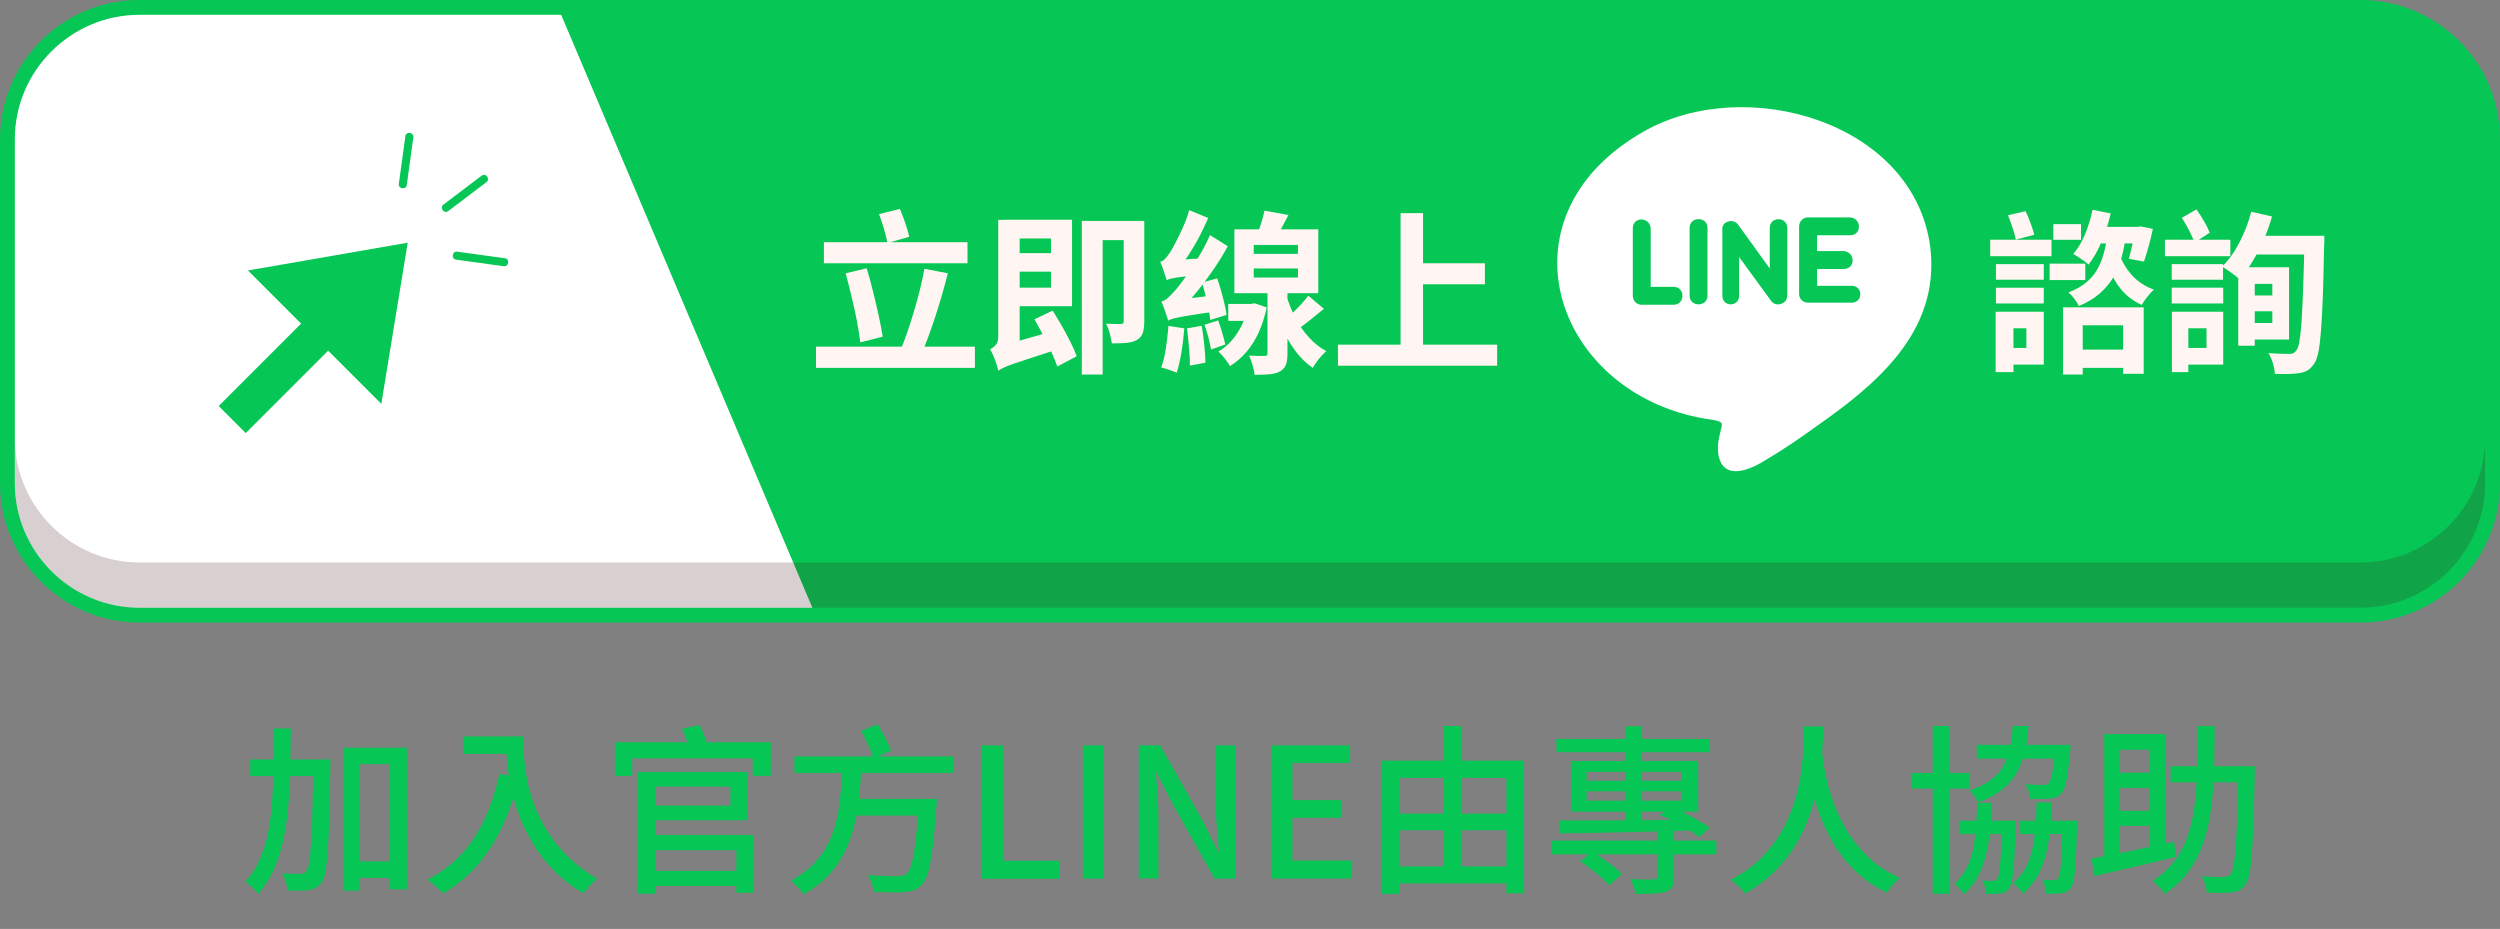
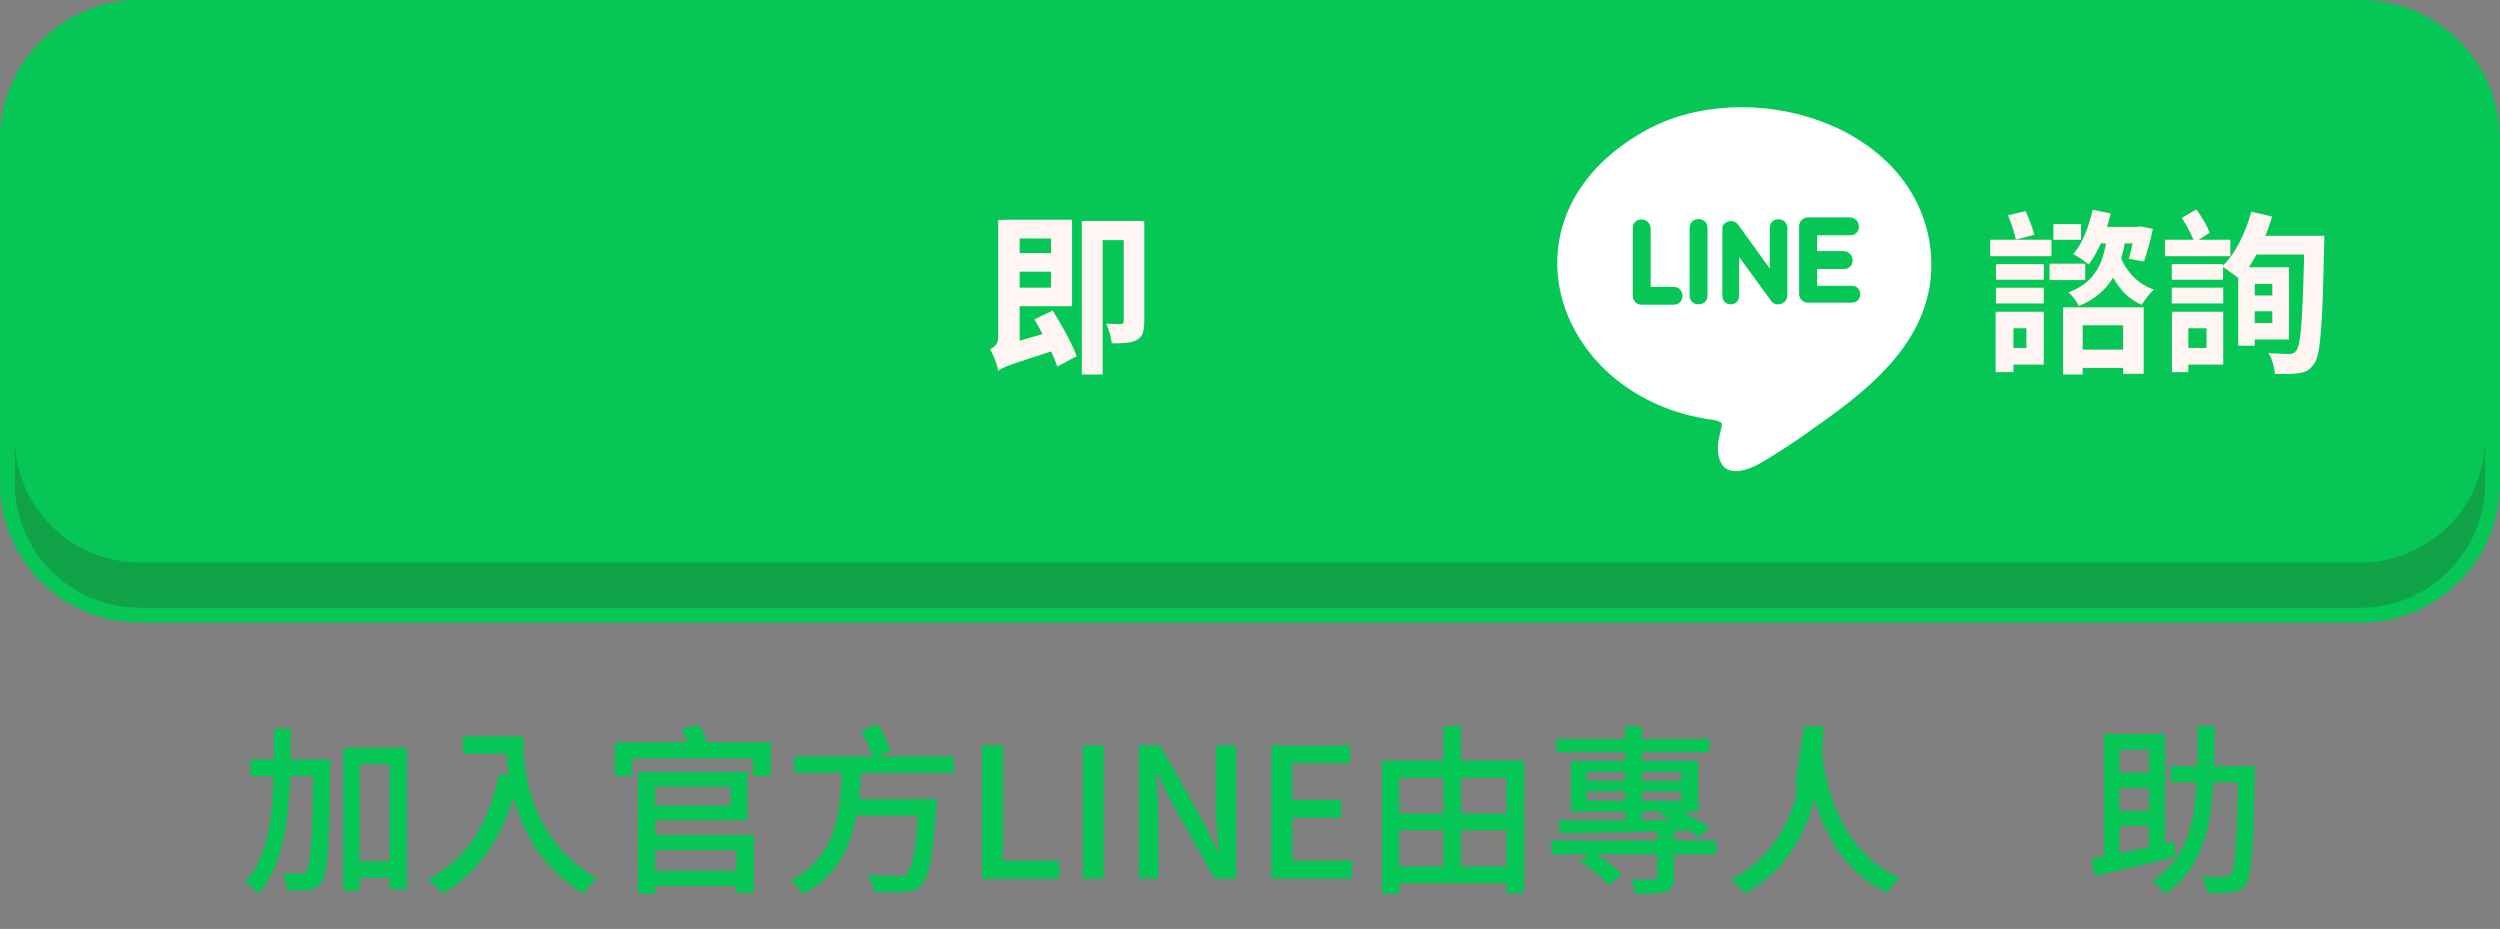
<svg xmlns="http://www.w3.org/2000/svg" id="OBJECTS" viewBox="0 0 253 94.01">
  <rect x="0" y="0" width="253" height="94.01" fill="#808080" stroke="none" />
  <defs>
    <style> .st0 { fill: #fff6f3; } .st1 { fill: #06c755; } .st2 { fill: #fff; } .st3 { fill: #401818; isolation: isolate; opacity: .2; } </style>
  </defs>
  <g>
    <g>
      <rect class="st1" x="1.5" y="1.5" width="250" height="60" rx="12.6" ry="12.6" />
      <path class="st1" d="M238.9,63H14.1c-7.77,0-14.1-6.33-14.1-14.1V14.1C0,6.33,6.33,0,14.1,0h224.8C246.67,0,253,6.33,253,14.1v34.8c0,7.78-6.33,14.1-14.1,14.1h0ZM14.1,3C7.98,3,3,7.98,3,14.1v34.8c0,6.12,4.98,11.1,11.1,11.1h224.8c6.12,0,11.1-4.98,11.1-11.1V14.1c0-6.12-4.98-11.1-11.1-11.1H14.1Z" />
    </g>
-     <path class="st2" d="M56.79,1.5H14.1C7.17,1.5,1.5,7.17,1.5,14.1v34.8c0,6.93,5.67,12.6,12.6,12.6h68.11L56.79,1.5Z" />
    <path class="st3" d="M238.9,56.92H14.1c-6.93,0-12.6-5.67-12.6-12.6v4.58c0,6.93,5.67,12.6,12.6,12.6h224.8c6.93,0,12.6-5.67,12.6-12.6v-4.58c0,6.93-5.67,12.6-12.6,12.6h0Z" />
    <g>
      <polygon class="st1" points="41.26 24.56 25.09 27.37 30.47 32.75 22.13 41.09 24.87 43.83 33.21 35.49 38.59 40.87 41.26 24.56" />
      <g>
        <path class="st1" d="M49.23,18.43c-1.13.86-2.26,1.71-3.39,2.57-.16.12-.32.24-.48.36-.42.32-.91-.33-.49-.65,1.13-.86,2.26-1.71,3.39-2.57.16-.12.32-.24.48-.36.42-.32.91.33.49.65h0Z" />
        <g>
          <path class="st1" d="M50.98,26.94c-1.41-.19-2.81-.39-4.22-.58-.2-.03-.4-.05-.6-.08-.52-.07-.41-.88.11-.81,1.41.19,2.81.39,4.22.58.2.03.4.05.6.08.52.07.41.88-.11.81h0Z" />
          <path class="st1" d="M41.83,13.9c-.19,1.41-.39,2.81-.58,4.22-.03.2-.05.4-.08.6-.07.52-.88.41-.81-.11.19-1.41.39-2.81.58-4.22.03-.2.05-.4.08-.6.07-.52.88-.41.81.11h0Z" />
        </g>
      </g>
    </g>
  </g>
  <g>
    <g>
-       <path class="st0" d="M82.58,35.08h16.08v2.15h-16.08v-2.15ZM83.38,24.51h14.53v2.13h-14.53s0-2.13,0-2.13ZM85.58,27.66l2.13-.51c.22.74.44,1.52.64,2.35s.4,1.64.57,2.43c.18.79.31,1.51.41,2.14l-2.27.58c-.07-.63-.19-1.35-.34-2.16s-.34-1.63-.54-2.47-.4-1.63-.6-2.37h0ZM88.96,21.67l2.11-.53c.19.45.37.93.55,1.46.18.53.31.98.4,1.36l-2.2.63c-.08-.39-.2-.86-.36-1.41s-.33-1.06-.5-1.51ZM93.54,27.2l2.38.46c-.19.74-.39,1.49-.61,2.25s-.45,1.5-.69,2.23c-.24.73-.48,1.41-.72,2.06s-.48,1.23-.71,1.76l-2.08-.51c.24-.53.47-1.13.7-1.8.23-.68.46-1.39.68-2.13.22-.75.43-1.49.61-2.22s.33-1.43.45-2.09h0Z" />
      <path class="st0" d="M101.02,37.51c-.04-.2-.1-.44-.19-.71s-.19-.54-.3-.8-.23-.47-.34-.65c.2-.09.39-.24.56-.42s.27-.45.27-.79v-11.89h2.17v13.65c-.29.12-.55.23-.76.33s-.43.23-.64.37c-.22.14-.4.29-.55.44-.15.15-.22.31-.22.48h0ZM101.02,37.51l-.21-1.89.83-.7,5.02-1.44c.07.28.17.6.3.94.13.35.24.63.33.85-1.23.4-2.23.72-3,.97s-1.37.45-1.8.6c-.43.15-.75.28-.95.38-.21.1-.38.2-.52.29ZM101.69,22.24h6.8v8.75h-6.8v-1.88h4.67v-4.98h-4.67v-1.88h0ZM101.75,25.62h5.35v1.87h-5.35v-1.87ZM104.7,32.31l1.83-.88c.29.47.6.98.92,1.54s.61,1.1.88,1.64c.27.53.48,1.01.63,1.44l-1.96,1.04c-.14-.42-.34-.91-.59-1.45s-.53-1.11-.83-1.69c-.3-.58-.6-1.12-.89-1.63h.01ZM109.48,22.36h5.25v1.94h-3.14v13.6h-2.11v-15.53h0ZM113.72,22.36h2.08v10.18c0,.47-.05.85-.15,1.15-.1.3-.3.54-.59.71-.29.16-.65.26-1.06.3-.41.04-.9.05-1.48.05-.04-.28-.11-.62-.21-1s-.23-.72-.37-.99c.32,0,.62.02.91.03s.48,0,.59,0c.11,0,.18-.03.22-.07.04-.03.06-.11.06-.21v-10.14h0Z" />
-       <path class="st0" d="M118.07,28.35c-.04-.13-.09-.31-.17-.53-.08-.22-.16-.46-.24-.71-.08-.25-.16-.45-.25-.62.18-.04.34-.13.49-.29.15-.16.32-.37.49-.64.12-.16.29-.47.53-.92s.49-.97.76-1.56c.27-.59.49-1.2.67-1.81l1.92.79c-.26.61-.56,1.23-.89,1.87s-.69,1.24-1.06,1.81c-.37.58-.74,1.09-1.1,1.55v.05c-.22.14-.41.26-.57.36-.16.1-.3.21-.41.32-.12.11-.18.21-.18.31v.02h.01ZM118.25,32.98l1.6.25c-.06.82-.16,1.64-.29,2.45-.14.81-.3,1.49-.48,2.04-.12-.06-.27-.12-.47-.19s-.39-.14-.59-.2-.37-.11-.51-.15c.21-.54.37-1.19.48-1.95.11-.76.2-1.51.26-2.25ZM118.21,32.43c-.03-.14-.09-.33-.17-.55-.08-.23-.16-.47-.25-.72s-.18-.47-.26-.64c.23-.06.46-.18.67-.38.21-.19.46-.46.76-.78.14-.16.35-.43.63-.8s.58-.81.92-1.32.68-1.06,1.03-1.65.65-1.19.91-1.8l1.8,1.13c-.42.78-.9,1.55-1.43,2.33s-1.08,1.52-1.66,2.23-1.16,1.35-1.74,1.93v.05c-.24.13-.43.24-.6.34s-.31.21-.42.33-.18.22-.18.32v-.02s-.01,0-.01,0ZM118.07,28.35l-.05-1.46.86-.56,3.05-.21c-.05.26-.09.55-.13.86-.04.32-.07.59-.08.81-.68.06-1.24.11-1.67.17-.43.05-.78.1-1.03.14-.25.04-.45.08-.6.12s-.26.09-.34.13h-.01ZM118.21,32.43l-.09-1.51.86-.56,4.21-.51c-.04.26-.07.55-.09.87-.02.32-.03.59-.02.8-.95.13-1.72.24-2.32.34-.59.09-1.06.17-1.39.24-.34.06-.59.12-.76.18-.17.05-.31.11-.41.17v-.02h0ZM120.13,33.23l1.48-.26c.11.59.19,1.23.26,1.92s.11,1.3.12,1.81l-1.57.3c0-.52-.03-1.13-.09-1.83s-.13-1.35-.21-1.94h0ZM121.66,28.59l1.52-.42c.14.4.28.82.4,1.28.13.45.24.89.34,1.31s.17.79.2,1.11l-1.64.51c-.03-.33-.09-.71-.18-1.15-.08-.43-.18-.88-.3-1.35-.12-.46-.24-.9-.35-1.3h.01ZM121.89,32.87l1.39-.44c.14.39.28.81.41,1.26.13.45.24.84.31,1.17l-1.44.51c-.06-.34-.15-.75-.27-1.22-.12-.47-.26-.9-.4-1.29h0ZM126.29,30.76h.33l.34-.07,1.23.42c-.19.92-.46,1.75-.8,2.51s-.76,1.42-1.25,1.99-1.04,1.05-1.66,1.44c-.13-.22-.31-.48-.54-.78-.23-.29-.44-.53-.64-.7.49-.27.94-.64,1.35-1.11.41-.47.75-.99,1.03-1.58s.49-1.19.62-1.84v-.28h0ZM124.3,30.76h2.47v1.71h-2.47v-1.71ZM124.92,23.21h8.49v6.46h-8.49s0-6.46,0-6.46ZM128.28,28.95h2.01v6.85c0,.47-.05.84-.16,1.12s-.31.5-.62.68c-.29.15-.65.25-1.07.28-.42.04-.91.05-1.47.05-.03-.28-.1-.61-.21-.98s-.22-.69-.35-.96c.32,0,.63.02.94.03h.64c.11,0,.18-.02.22-.05.04-.04.06-.1.06-.19v-6.82h.01ZM126.88,24.79v.9h4.47v-.9s-4.47,0-4.47,0ZM126.88,27.17v.92h4.47v-.92s-4.47,0-4.47,0ZM127.98,21.32l2.41.44c-.24.47-.48.92-.72,1.36-.25.44-.48.81-.69,1.12l-1.78-.46c.15-.35.3-.76.44-1.22s.25-.87.33-1.25h.01ZM130.2,29.93c.22.79.53,1.54.91,2.27s.83,1.38,1.36,1.95c.52.58,1.11,1.04,1.75,1.39-.15.13-.32.29-.49.48-.18.19-.34.4-.49.61-.15.21-.28.41-.39.6-.68-.47-1.28-1.06-1.8-1.77s-.97-1.51-1.34-2.4-.68-1.82-.94-2.81l1.44-.33h0ZM132.41,29.93l1.57,1.32c-.49.4-.99.8-1.48,1.2-.49.4-.95.73-1.36,1l-1.15-1.06c.26-.21.54-.46.84-.74s.59-.58.87-.89.52-.59.7-.84h0Z" />
-       <path class="st0" d="M135.4,34.88h16.11v2.13h-16.11v-2.13ZM141.74,21.57h2.27v14.49h-2.27s0-14.49,0-14.49ZM142.94,26.64h7.33v2.13h-7.33v-2.13Z" />
      <path class="st0" d="M201.41,24.26h6.2v1.67h-6.2v-1.67ZM201.96,31.55h1.8v6.11h-1.8v-6.11ZM201.99,26.73h4.84v1.58h-4.84v-1.58ZM201.99,29.12h4.84v1.59h-4.84v-1.59ZM202.8,31.55h4.03v5.35h-4.03v-1.69h2.27v-1.99h-2.27s0-1.67,0-1.67ZM203.21,21.78l1.78-.41c.18.38.35.79.51,1.23.16.45.29.83.37,1.16l-1.87.49c-.06-.34-.17-.74-.33-1.21-.16-.46-.31-.89-.47-1.28v.02h.01ZM207.42,26.68h3.61v1.66h-3.61v-1.66ZM207.8,22.68h2.8v1.59h-2.8v-1.59ZM208.79,31.1h8.15v6.73h-2.08v-4.91h-4.09v4.98h-1.99v-6.8h.01ZM213.16,24.37h1.9c-.1.67-.25,1.32-.44,1.96s-.45,1.23-.79,1.8c-.34.56-.79,1.09-1.35,1.58-.56.49-1.26.91-2.1,1.26-.1-.21-.24-.45-.45-.73s-.41-.49-.61-.64c.73-.28,1.32-.62,1.79-1,.46-.39.83-.81,1.1-1.28.27-.46.48-.94.62-1.44.15-.49.26-.99.33-1.5h0ZM209.74,35.38h6.04v1.85h-6.04v-1.85ZM211.77,21.23l1.83.37c-.22.99-.53,1.94-.92,2.86s-.83,1.69-1.32,2.32c-.11-.11-.25-.23-.44-.36-.19-.13-.38-.27-.58-.4s-.38-.24-.53-.31c.47-.54.87-1.21,1.2-2.01s.58-1.62.76-2.47h0ZM211.71,22.96h4.79v1.67h-4.79v-1.67ZM214.48,25.71c.28.81.72,1.54,1.31,2.18s1.32,1.11,2.18,1.42c-.2.18-.42.42-.66.72s-.43.58-.55.83c-.96-.42-1.75-1.06-2.36-1.91s-1.08-1.83-1.41-2.93l1.5-.3h0ZM216.1,22.96h.26l.26-.05,1.25.25c-.12.57-.26,1.17-.43,1.78s-.33,1.12-.47,1.53l-1.53-.28c.11-.39.22-.86.35-1.42s.23-1.08.3-1.58v-.23h0Z" />
      <path class="st0" d="M219.09,24.26h6.62v1.67h-6.62v-1.67ZM219.78,26.73h5.19v1.58h-5.19v-1.58ZM219.78,29.11h5.21v1.6h-5.21v-1.6ZM219.8,31.55h1.66v6.11h-1.66v-6.11ZM220.66,31.55h4.33v5.35h-4.33v-1.69h2.64v-1.99h-2.64s0-1.67,0-1.67ZM220.8,22.04l1.48-.85c.26.36.51.76.77,1.2s.44.82.57,1.16l-1.53.99c-.12-.33-.3-.73-.55-1.21s-.49-.91-.74-1.29ZM227.83,21.43l2.1.48c-.23.82-.52,1.63-.87,2.41-.35.79-.72,1.52-1.14,2.19-.41.67-.83,1.26-1.27,1.77-.13-.13-.3-.28-.52-.44l-.66-.48c-.22-.16-.42-.28-.6-.38.67-.65,1.26-1.46,1.77-2.46.51-.99.91-2.02,1.19-3.09ZM226.51,27.05h1.67v7.94h-1.67s0-7.94,0-7.94ZM227.99,23.86h5.83v1.9h-6.78l.95-1.9ZM227.42,29.9h3.33v1.6h-3.33v-1.6ZM227.55,27.05h4.1v7.31h-4.1v-1.67h2.41v-3.96h-2.41v-1.67h0ZM233.23,23.86h1.99v.61c0,.16,0,.28-.02.36-.04,2.04-.08,3.77-.13,5.2-.05,1.42-.12,2.59-.19,3.5s-.16,1.63-.27,2.15-.25.89-.41,1.11c-.22.33-.45.56-.69.7-.23.13-.52.23-.85.27-.3.05-.67.08-1.11.09s-.88,0-1.34-.02c0-.3-.08-.66-.19-1.06-.12-.4-.27-.75-.46-1.04.46.04.88.06,1.27.07s.68.02.88.02c.15,0,.28-.03.38-.08.1-.05.2-.14.29-.26.13-.14.24-.45.32-.92s.16-1.14.22-2.03c.06-.88.11-2,.16-3.35s.09-2.98.14-4.9v-.44.02h.01Z" />
    </g>
    <path class="st2" d="M195.35,25.06c-1.63-12.76-18.71-17.59-28.97-11.77-15.42,8.71-8.92,27.09,6.96,29.2l.21.04c.5.1.63.24.67.29.06.1.03.3,0,.41-.22.92-.49,1.8-.31,2.83.52,2.74,3.4,1.39,4.86.44,1.84-1.08,3.58-2.3,4.88-3.24,6.18-4.3,12.7-9.66,11.7-18.18v-.02h0ZM169.38,30.84h-3.26c-.5,0-.88-.41-.88-.9v-6.85c0-1.17,1.7-1.18,1.81,0v5.94h2.33c1.18,0,1.18,1.81,0,1.81ZM172.8,29.92c0,1.17-1.81,1.18-1.81,0v-6.86c0-1.18,1.81-1.18,1.81,0v6.86ZM180.86,29.92c.03.84-1.15,1.22-1.63.52l-3.23-4.43v3.91c0,1.17-1.7,1.18-1.7,0v-6.66c-.11-.85,1.11-1.22,1.6-.52l3.2,4.43v-4.1c0-1.18,1.75-1.18,1.78,0v6.86h-.02ZM187.38,30.63h-4.42c-.49,0-.89-.38-.89-.87v-6.86c0-.49.4-.9.89-.9h4.28c1.18.1,1.18,1.81,0,1.81h-3.35v1.6h2.71c1.18.11,1.18,1.81,0,1.81h-2.71v1.7h3.49c1.18,0,1.18,1.71,0,1.71Z" />
  </g>
  <g>
    <path class="st1" d="M27.73,73.72h1.7c0,1.74-.04,3.42-.09,5.05-.05,1.63-.17,3.17-.37,4.6s-.53,2.76-.98,3.95-1.07,2.24-1.87,3.15c-.09-.15-.23-.29-.37-.45-.15-.16-.3-.3-.46-.45-.16-.15-.32-.26-.46-.34.58-.64,1.06-1.36,1.43-2.21.37-.83.66-1.75.86-2.74s.34-2.05.42-3.19.13-2.32.16-3.56c.01-1.23.03-2.5.03-3.8h.01ZM25.32,76.86h6.89v1.68h-6.89v-1.68ZM31.76,76.86h1.68v.52c0,.13,0,.24-.01.33-.04,2-.08,3.7-.11,5.07-.04,1.38-.08,2.52-.15,3.39s-.13,1.56-.23,2.05c-.09.48-.21.82-.36,1.03-.19.26-.37.46-.58.57-.2.12-.45.2-.74.25-.25.04-.58.05-.97.07s-.79,0-1.21-.03c0-.25-.07-.56-.16-.87-.09-.33-.21-.62-.36-.86.4.03.77.04,1.11.05.34,0,.6.01.77.01.13,0,.25-.03.34-.07s.19-.12.25-.25c.11-.15.2-.44.26-.87s.13-1.07.19-1.91.11-1.92.13-3.25c.04-1.32.08-2.94.11-4.86v-.38h.01ZM34.73,75.67h6.44v14.33h-1.74v-12.67h-3.03v12.81h-1.67v-14.48ZM35.51,87.17h4.85v1.67h-4.85v-1.67Z" />
    <path class="st1" d="M50.55,78.32l1.96.34c-.42,1.84-.99,3.51-1.68,4.98-.69,1.48-1.54,2.78-2.52,3.91s-2.13,2.08-3.47,2.87c-.09-.13-.24-.29-.44-.45-.2-.17-.4-.34-.6-.53-.2-.19-.38-.32-.54-.42,1.99-1.02,3.56-2.44,4.73-4.24,1.17-1.8,2.01-3.96,2.56-6.47ZM46.85,74.53h5.19v1.76h-5.19v-1.76ZM51.18,74.53h1.78c0,.56.03,1.21.07,1.95s.15,1.52.3,2.36.4,1.7.73,2.6c.33.89.77,1.78,1.31,2.65.54.87,1.23,1.74,2.05,2.56.83.82,1.83,1.59,3.01,2.28-.12.09-.28.24-.46.41s-.36.36-.53.56c-.17.2-.3.37-.4.52-1.19-.73-2.23-1.54-3.07-2.42-.86-.89-1.58-1.82-2.15-2.81-.58-.99-1.05-1.99-1.4-2.98s-.62-1.97-.79-2.91-.29-1.82-.34-2.62-.08-1.51-.08-2.12h-.01Z" />
    <path class="st1" d="M62.22,75.12h15.78v3.4h-1.83v-1.78h-12.19v1.78h-1.76v-3.4ZM64.55,78.12h1.76v12.32h-1.76v-12.32ZM65.43,78.12h10.21v4.89h-10.21v-1.48h8.49v-1.92h-8.49s0-1.48,0-1.48ZM65.52,84.51h10.78v5.84h-1.78v-4.31h-9.01v-1.54ZM65.61,88.14h9.43v1.52h-9.43v-1.52ZM69.02,73.75l1.76-.38c.17.32.34.68.5,1.07.16.4.28.74.34,1.02l-1.85.44c-.05-.28-.15-.62-.29-1.03s-.3-.78-.46-1.13h0Z" />
    <path class="st1" d="M85.27,77.58h1.92c-.05.97-.12,1.93-.23,2.91-.09.98-.25,1.95-.48,2.9s-.54,1.87-.95,2.74c-.41.87-.97,1.68-1.66,2.42-.69.74-1.55,1.39-2.57,1.96-.13-.23-.32-.46-.57-.73-.24-.26-.48-.49-.72-.66.97-.5,1.76-1.09,2.38-1.75s1.13-1.39,1.5-2.17.64-1.6.82-2.45.3-1.72.37-2.6.12-1.74.16-2.6h.01ZM80.4,76.55h16.12v1.67h-16.12v-1.67ZM86.28,80.85h7.18v1.68h-7.18v-1.68ZM87.15,73.95l1.68-.66c.24.42.49.89.76,1.39.25.5.45.94.58,1.3l-1.78.77c-.11-.38-.29-.83-.53-1.35-.25-.53-.49-1.01-.72-1.44h0ZM93,80.85h1.82c0,.2-.03.36-.03.48s-.01.23-.03.32c-.12,1.7-.25,3.07-.38,4.15s-.29,1.89-.46,2.48-.38.99-.62,1.26c-.25.26-.5.45-.78.54-.28.09-.6.16-.98.2-.34.03-.79.04-1.35.03s-1.15-.03-1.78-.07c0-.25-.08-.54-.19-.87s-.25-.6-.44-.81c.65.05,1.26.08,1.84.09.58,0,1.01.01,1.27.01.2,0,.36,0,.49-.04.13-.03.26-.08.38-.19.19-.17.36-.53.5-1.07.16-.54.29-1.32.4-2.33.12-1.01.23-2.32.32-3.89v-.28h.01Z" />
    <path class="st1" d="M99.37,88.92v-13.49h2.12v11.68h5.71v1.82h-7.83,0Z" />
    <path class="st1" d="M109.58,88.92v-13.49h2.12v13.49h-2.12Z" />
    <path class="st1" d="M115.24,88.92v-13.49h2.17l4.46,7.92,1.4,2.84h.09c-.07-.69-.12-1.42-.2-2.2s-.11-1.54-.11-2.27v-6.29h2.03v13.49h-2.17l-4.46-7.95-1.4-2.82h-.07c.05.69.11,1.42.16,2.17s.09,1.51.09,2.25v6.33h-2.01.01Z" />
    <path class="st1" d="M128.67,88.92v-13.49h7.96v1.79h-5.84v3.75h4.94v1.79h-4.94v4.33h6.04v1.82h-8.16,0Z" />
    <path class="st1" d="M139.85,76.98h14.39v13.42h-1.79v-11.68h-10.85v11.74h-1.74v-13.47h-.01ZM140.72,82.34h12.57v1.68h-12.57v-1.68ZM140.72,87.68h12.53v1.72h-12.53v-1.72ZM146.08,73.47h1.78v15.12h-1.78v-15.12Z" />
    <path class="st1" d="M157.01,85.07h16.68v1.39h-16.68v-1.39ZM157.51,74.78h15.47v1.34h-15.47v-1.34ZM157.75,83.03h2.84c1.06,0,2.2,0,3.39-.01s2.44-.01,3.71-.03c1.27,0,2.53-.03,3.79-.05l-.07,1.11c-1.63.04-3.26.08-4.9.12s-3.22.08-4.7.11c-1.48.03-2.82.04-3.99.05l-.05-1.29h-.01ZM158.97,77.01h12.89v5.13h-12.89v-5.13ZM159.91,87.17l1.21-1.01c.34.21.7.45,1.09.72.38.28.74.56,1.09.82s.61.53.82.76l-1.29,1.14c-.2-.24-.45-.52-.78-.81-.32-.29-.68-.58-1.05-.86s-.73-.54-1.09-.77h0ZM160.57,78.11v.91h9.58v-.91h-9.58ZM160.57,80.08v.95h9.58v-.95h-9.58ZM164.46,73.49h1.71v9.83h-1.71v-9.83ZM167.73,83.93h1.68v4.8c0,.41-.05.74-.16.98s-.33.41-.66.52c-.32.11-.73.17-1.23.2s-1.11.04-1.83.04c-.04-.23-.11-.48-.21-.76-.11-.29-.21-.53-.32-.74.34,0,.68.03.99.03h1.35c.16,0,.26-.04.3-.08s.08-.12.08-.23v-4.74h0ZM167.99,82.48l1.02-.82c.48.16.97.36,1.46.61s.97.5,1.42.77.82.5,1.11.74l-1.05.94c-.29-.25-.66-.52-1.1-.79s-.91-.54-1.4-.79-.99-.46-1.47-.64h.01Z" />
-     <path class="st1" d="M182.57,73.51h1.97c-.03.58-.05,1.3-.11,2.15-.04.85-.15,1.79-.29,2.81s-.4,2.08-.72,3.18c-.33,1.09-.78,2.17-1.36,3.25s-1.31,2.08-2.21,3.03c-.89.95-1.99,1.78-3.27,2.49-.15-.23-.34-.46-.61-.72s-.53-.48-.82-.68c1.27-.65,2.33-1.4,3.18-2.29s1.55-1.82,2.09-2.81.95-2,1.25-3.01c.29-1.01.5-1.99.62-2.94.12-.94.2-1.8.23-2.57s.05-1.39.05-1.88h0ZM184.35,75.77c.03.23.08.62.15,1.21.08.58.2,1.29.4,2.09.19.81.46,1.67.81,2.58.36.91.82,1.83,1.39,2.72.57.9,1.29,1.74,2.13,2.52.85.78,1.85,1.43,3.03,1.96-.25.21-.5.45-.73.72-.24.26-.41.53-.56.77-1.22-.57-2.27-1.29-3.15-2.13-.87-.85-1.62-1.76-2.21-2.74s-1.07-1.97-1.44-2.97-.65-1.93-.85-2.82-.34-1.66-.44-2.31-.16-1.11-.19-1.4l1.67-.19h-.01Z" />
-     <path class="st1" d="M193.46,78.22h5.84v1.58h-5.84v-1.58ZM195.59,73.47h1.67v16.98h-1.67v-16.98ZM200.08,81.25h1.48c-.03,1.35-.12,2.61-.28,3.76-.16,1.15-.44,2.19-.83,3.11s-.97,1.72-1.71,2.38c-.09-.17-.24-.36-.42-.58-.19-.21-.36-.38-.53-.5.65-.57,1.13-1.27,1.46-2.08.32-.81.54-1.74.64-2.76.11-1.02.17-2.15.19-3.35h.01ZM198.32,83.06h4.74v1.34h-4.74v-1.34ZM203.67,73.47h1.63c-.08.94-.2,1.8-.38,2.6-.19.78-.46,1.5-.83,2.15-.37.64-.87,1.21-1.51,1.71-.64.49-1.43.93-2.4,1.29-.08-.19-.2-.4-.37-.64s-.34-.42-.5-.58c.87-.3,1.59-.66,2.15-1.07s.98-.89,1.29-1.43.53-1.15.66-1.83c.13-.68.23-1.4.28-2.2h0ZM200.05,75.38h8.21v1.4h-8.21v-1.4ZM202.58,83.06h1.4c0,.3,0,.5-.01.61-.04,1.39-.08,2.52-.13,3.37-.05.85-.11,1.5-.2,1.93-.08.44-.19.74-.3.91-.13.19-.28.32-.42.4-.15.08-.32.12-.53.13-.17.04-.38.05-.62.05h-.81c0-.21-.03-.44-.09-.7s-.15-.49-.25-.66c.24.03.45.04.64.05h.44c.09,0,.19,0,.25-.04.07-.03.12-.08.17-.16.08-.11.16-.36.21-.73.05-.38.11-.97.15-1.75s.08-1.83.11-3.14v-.28ZM206.12,81.2h1.52c-.04,1.38-.13,2.65-.3,3.8-.16,1.15-.45,2.19-.86,3.09-.41.91-1.01,1.7-1.79,2.36-.09-.19-.24-.38-.44-.6-.19-.21-.37-.38-.54-.5.69-.56,1.19-1.23,1.52-2.03s.56-1.71.66-2.74c.12-1.03.19-2.16.21-3.38h.01ZM204.44,83.06h4.81v1.34h-4.81v-1.34ZM207.96,75.38h1.59c-.03.32-.04.53-.05.64-.08.89-.16,1.63-.24,2.21s-.19,1.03-.28,1.35c-.11.32-.24.57-.4.74-.16.17-.33.29-.52.37s-.41.12-.66.13c-.2.03-.48.04-.83.04s-.74,0-1.14-.03c0-.23-.05-.48-.13-.76-.08-.26-.19-.5-.32-.72.38.04.73.07,1.05.08s.56.01.69.01c.15,0,.26,0,.34-.03s.16-.07.24-.13c.15-.15.28-.49.38-1.05.11-.54.21-1.43.29-2.65v-.23h-.01ZM208.76,83.06h1.44v.62c-.04,1.38-.08,2.49-.13,3.34-.05.85-.12,1.5-.19,1.93-.08.44-.17.74-.32.91-.12.17-.26.29-.42.37-.16.08-.34.13-.56.16-.17.04-.38.05-.66.05h-.86c0-.23-.05-.46-.12-.73-.07-.26-.15-.49-.25-.68.25.03.49.04.69.04h.46c.11,0,.2-.01.26-.04s.13-.08.19-.16c.08-.11.13-.36.2-.73.05-.38.11-.95.13-1.74s.07-1.82.11-3.11v-.25h.03Z" />
+     <path class="st1" d="M182.57,73.51h1.97c-.03.58-.05,1.3-.11,2.15-.04.85-.15,1.79-.29,2.81s-.4,2.08-.72,3.18c-.33,1.09-.78,2.17-1.36,3.25s-1.31,2.08-2.21,3.03c-.89.95-1.99,1.78-3.27,2.49-.15-.23-.34-.46-.61-.72s-.53-.48-.82-.68c1.27-.65,2.33-1.4,3.18-2.29s1.55-1.82,2.09-2.81.95-2,1.25-3.01s.05-1.39.05-1.88h0ZM184.35,75.77c.03.23.08.62.15,1.21.08.58.2,1.29.4,2.09.19.81.46,1.67.81,2.58.36.91.82,1.83,1.39,2.72.57.9,1.29,1.74,2.13,2.52.85.78,1.85,1.43,3.03,1.96-.25.21-.5.45-.73.72-.24.26-.41.53-.56.77-1.22-.57-2.27-1.29-3.15-2.13-.87-.85-1.62-1.76-2.21-2.74s-1.07-1.97-1.44-2.97-.65-1.93-.85-2.82-.34-1.66-.44-2.31-.16-1.11-.19-1.4l1.67-.19h-.01Z" />
    <path class="st1" d="M211.65,86.89c.7-.13,1.5-.29,2.41-.46s1.88-.37,2.9-.6,2.04-.44,3.06-.66l.16,1.55c-.97.23-1.93.46-2.91.7s-1.92.45-2.82.66c-.9.21-1.72.4-2.48.58,0,0-.32-1.78-.32-1.78ZM212.94,74.29h6.17v11.94h-1.63v-10.36h-2.98v11.54h-1.55v-13.1h-.01ZM213.75,78.2h4.52v1.54h-4.52v-1.54ZM213.75,82.06h4.52v1.52h-4.52v-1.52ZM222.44,73.47h1.68c0,1.47-.01,2.89-.05,4.25-.04,1.38-.13,2.68-.28,3.92s-.41,2.41-.76,3.5c-.36,1.09-.85,2.08-1.5,2.98s-1.46,1.68-2.46,2.34c-.12-.21-.3-.44-.56-.69-.24-.25-.46-.45-.68-.61.94-.6,1.71-1.31,2.29-2.12.6-.82,1.05-1.72,1.36-2.73.32-1.01.54-2.08.66-3.22.13-1.15.2-2.36.23-3.66s.04-2.61.04-3.99h.01ZM219.66,77.54h7.58v1.63h-7.58v-1.63ZM226.51,77.54h1.67v.81c-.04,1.92-.08,3.54-.13,4.88-.05,1.32-.11,2.42-.17,3.27s-.16,1.51-.25,1.99-.23.81-.37,1.01c-.2.28-.4.48-.62.58s-.49.19-.81.24c-.28.04-.65.05-1.11.05s-.93-.01-1.4-.03c0-.24-.07-.53-.16-.85s-.21-.6-.36-.81c.49.04.94.07,1.35.07s.72.01.9.01c.16,0,.29-.03.4-.07.11-.04.21-.12.29-.23.12-.15.23-.44.3-.87s.15-1.06.21-1.88.11-1.87.16-3.15c.04-1.29.08-2.84.12-4.65v-.37h-.01Z" />
  </g>
</svg>